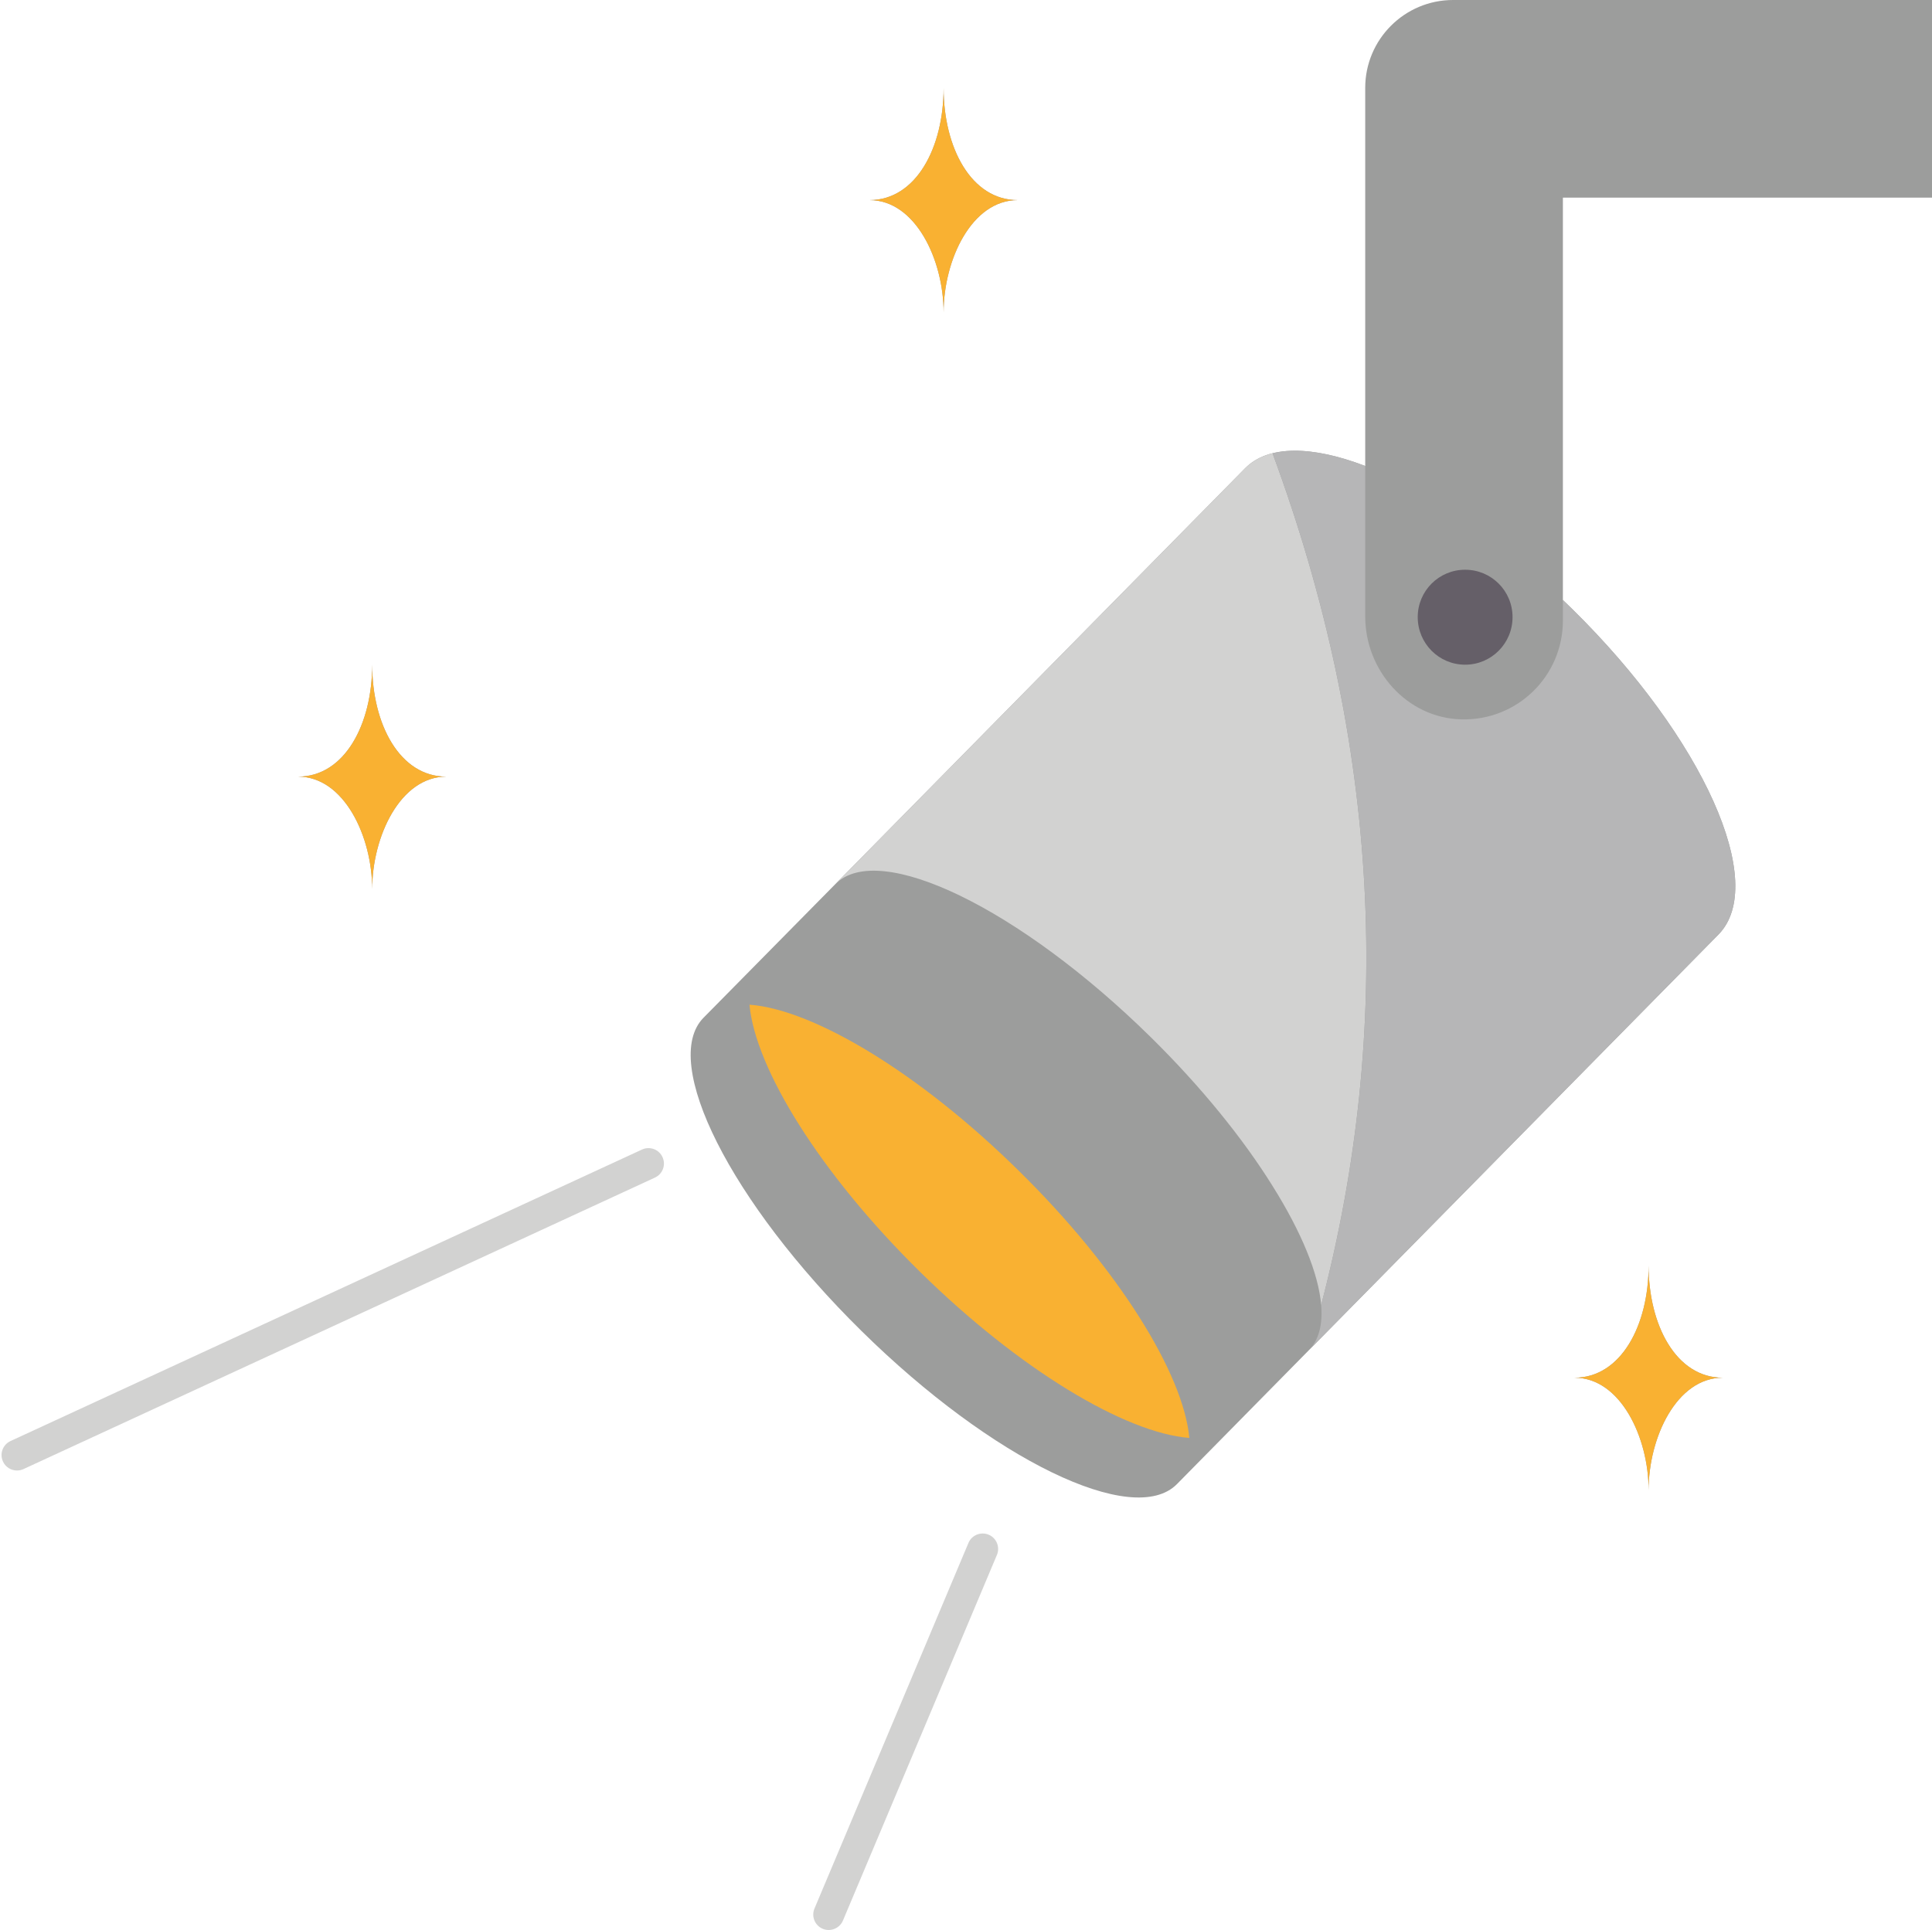
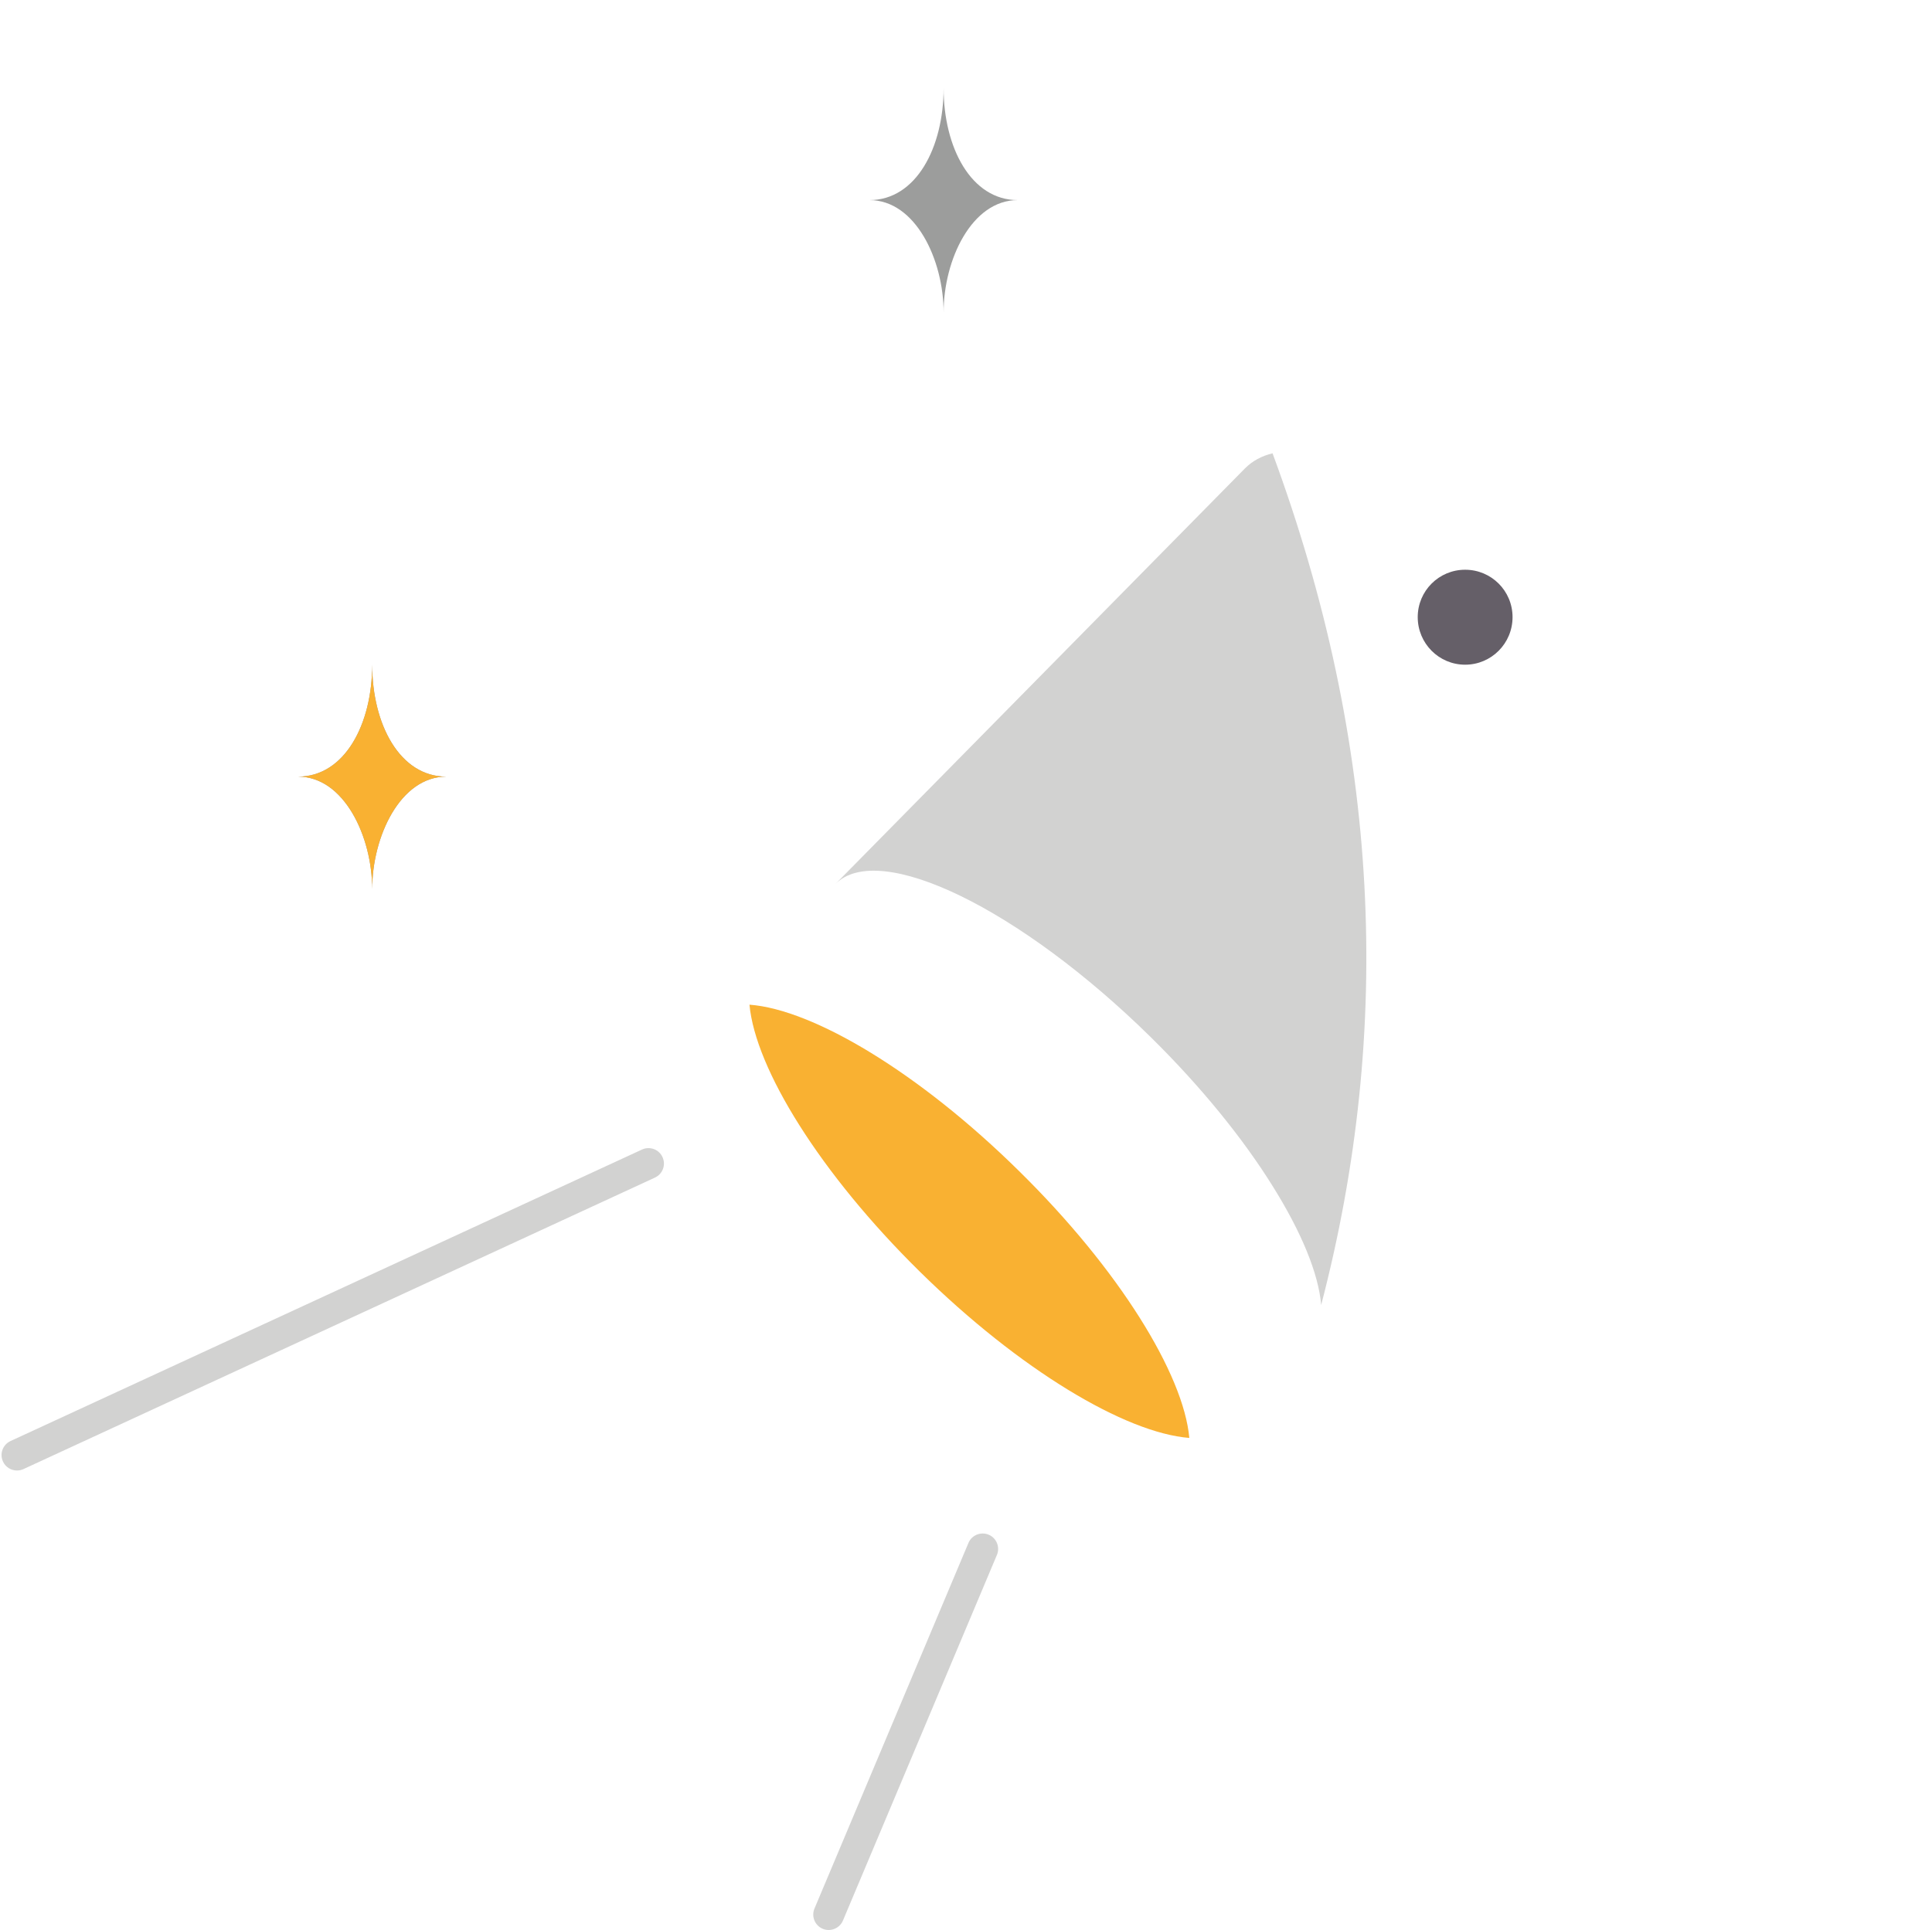
<svg xmlns="http://www.w3.org/2000/svg" height="125.0" preserveAspectRatio="xMidYMid meet" version="1.0" viewBox="-0.1 0.0 125.1 125.0" width="125.1" zoomAndPan="magnify">
  <g>
    <g>
      <g>
        <g fill="#9c9d9c" id="change1_1">
-           <path d="M106.65,81.97c0,3.85-1.78,7.26-4.8,7.26c2.98,0,4.8,3.87,4.8,7.28c0-3.41,1.82-7.28,4.8-7.28 C108.43,89.23,106.65,85.82,106.65,81.97z" fill="inherit" />
          <path d="M24,43.05c0,3.85-1.78,7.25-4.8,7.25c2.98,0,4.8,3.88,4.8,7.29c0-3.41,1.82-7.29,4.8-7.29 C25.78,50.3,24,46.9,24,43.05z" fill="inherit" />
          <path d="M61,20.24c0-3.41,1.82-7.28,4.8-7.28c-3.02,0-4.8-3.41-4.8-7.26c0,3.85-1.78,7.26-4.8,7.26 C59.18,12.96,61,16.83,61,20.24z" fill="inherit" />
-           <path d="M125,12.8V0h-23.9h-7.11c-3.14,0-5.69,2.55-5.69,5.69v7.11v17.38c-3.45-1.32-6.29-1.37-7.78,0.15 L53.99,57.26l-8.54,8.66c-2.81,2.86,1.76,11.94,10.23,20.28c8.46,8.34,17.61,12.78,20.43,9.92l8.53-8.66l26.53-26.93 c3.25-3.3-0.98-12.73-9.45-21.07c-0.21-0.2-0.41-0.4-0.62-0.6V12.8H125z" fill="inherit" />
        </g>
        <g id="change2_1">
          <path d="M94.77,36.9c1.7,0,3.07,1.37,3.07,3.07c0,1.7-1.37,3.08-3.07,3.08c-1.7,0-3.07-1.38-3.07-3.08 C91.7,38.27,93.07,36.9,94.77,36.9z" fill="#655f68" />
        </g>
        <g id="change3_1">
-           <path d="M106.65,81.97c0,3.85,1.78,7.26,4.8,7.26c-2.98,0-4.8,3.87-4.8,7.28c0-3.41-1.82-7.28-4.8-7.28 C104.87,89.23,106.65,85.82,106.65,81.97z" fill="#f9b132" />
-         </g>
+           </g>
        <g id="change3_2">
          <path d="M24,43.05c0,3.85,1.78,7.25,4.8,7.25c-2.98,0-4.8,3.88-4.8,7.29c0-3.41-1.82-7.29-4.8-7.29 C22.22,50.3,24,46.9,24,43.05z" fill="#f9b132" />
        </g>
        <g id="change3_3">
-           <path d="M61,5.7c0,3.85,1.78,7.26,4.8,7.26c-2.98,0-4.8,3.87-4.8,7.28c0-3.41-1.82-7.28-4.8-7.28 C59.22,12.96,61,9.55,61,5.7z" fill="#f9b132" />
-         </g>
+           </g>
        <g id="change3_4">
          <path d="M76.91,93.13c-4.14-0.32-10.99-4.41-17.45-10.77C53,76,48.81,69.21,48.43,65.07 c4.15,0.31,11,4.41,17.45,10.77C72.35,82.2,76.54,89,76.91,93.13z" fill="#f9b132" />
        </g>
      </g>
      <g>
        <g id="change4_2">
          <path d="M1.001,95.24c-0.378,0-0.74-0.215-0.908-0.581c-0.232-0.501-0.013-1.096,0.488-1.327l40.89-18.88 c0.501-0.23,1.096-0.013,1.327,0.489c0.232,0.501,0.013,1.096-0.488,1.327L1.42,95.148C1.284,95.211,1.141,95.24,1.001,95.24z" fill="#d2d2d1" />
        </g>
        <g id="change4_1">
          <path d="M53.56,125c-0.129,0-0.261-0.025-0.388-0.078c-0.509-0.215-0.748-0.801-0.534-1.31l9.97-23.68 c0.214-0.51,0.8-0.746,1.31-0.534c0.509,0.215,0.748,0.801,0.534,1.31l-9.97,23.68C54.321,124.771,53.95,125,53.56,125z" fill="#d2d2d1" />
        </g>
      </g>
      <g>
        <g id="change4_3">
          <path d="M82.3,29.36c-0.71,0.17-1.31,0.5-1.78,0.97L53.99,57.26c2.82-2.86,11.96,1.58,20.43,9.92 c3.28,3.23,5.98,6.58,7.88,9.63c1.866,2.979,2.977,5.672,3.148,7.711C90.117,66.636,89.287,48.273,82.3,29.36z" fill="#d2d2d1" />
        </g>
        <g id="change5_1">
-           <path d="M101.72,39.46c-0.21-0.2-0.41-0.4-0.62-0.6v1.33c0,3.61-2.97,6.51-6.6,6.4 c-3.5-0.1-6.2-3.16-6.2-6.66v-9.75c-2.37-0.91-4.45-1.21-6-0.82c6.987,18.913,7.816,37.276,3.148,55.161 c0.105,1.26-0.147,2.271-0.808,2.939l26.53-26.93C114.42,57.23,110.19,47.8,101.72,39.46z" fill="#b6b6b7" />
-         </g>
+           </g>
      </g>
    </g>
  </g>
</svg>